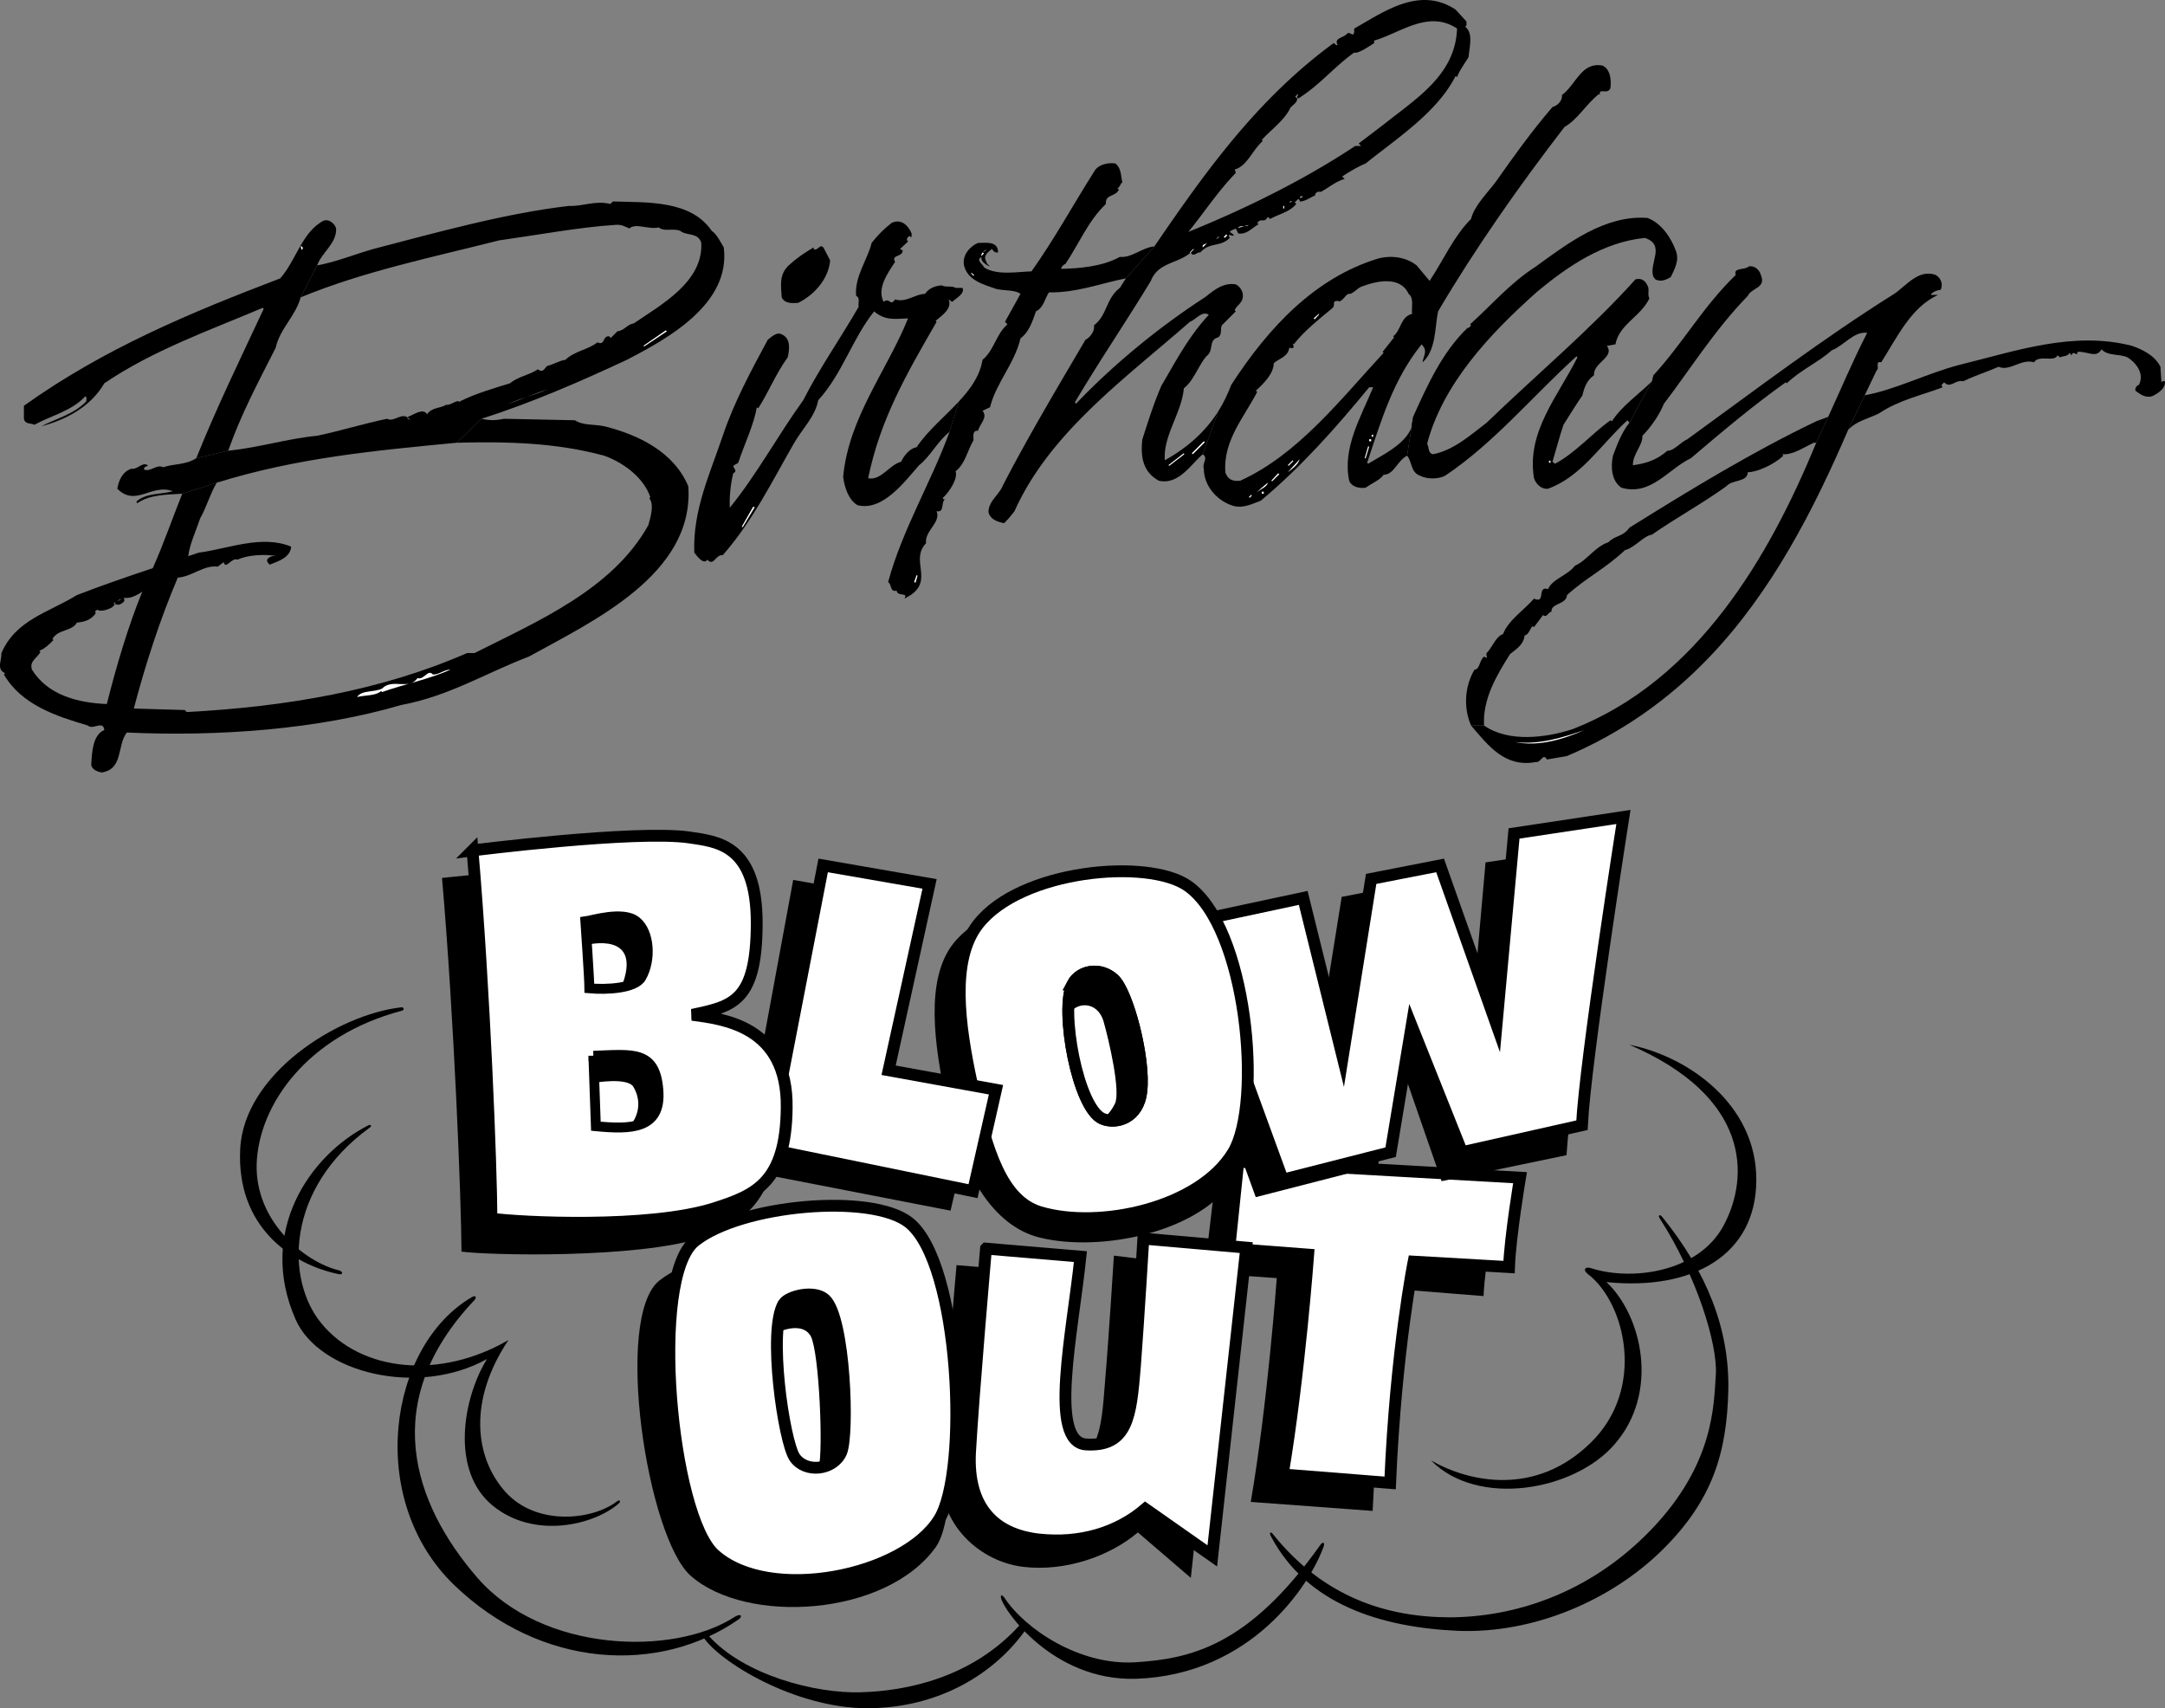
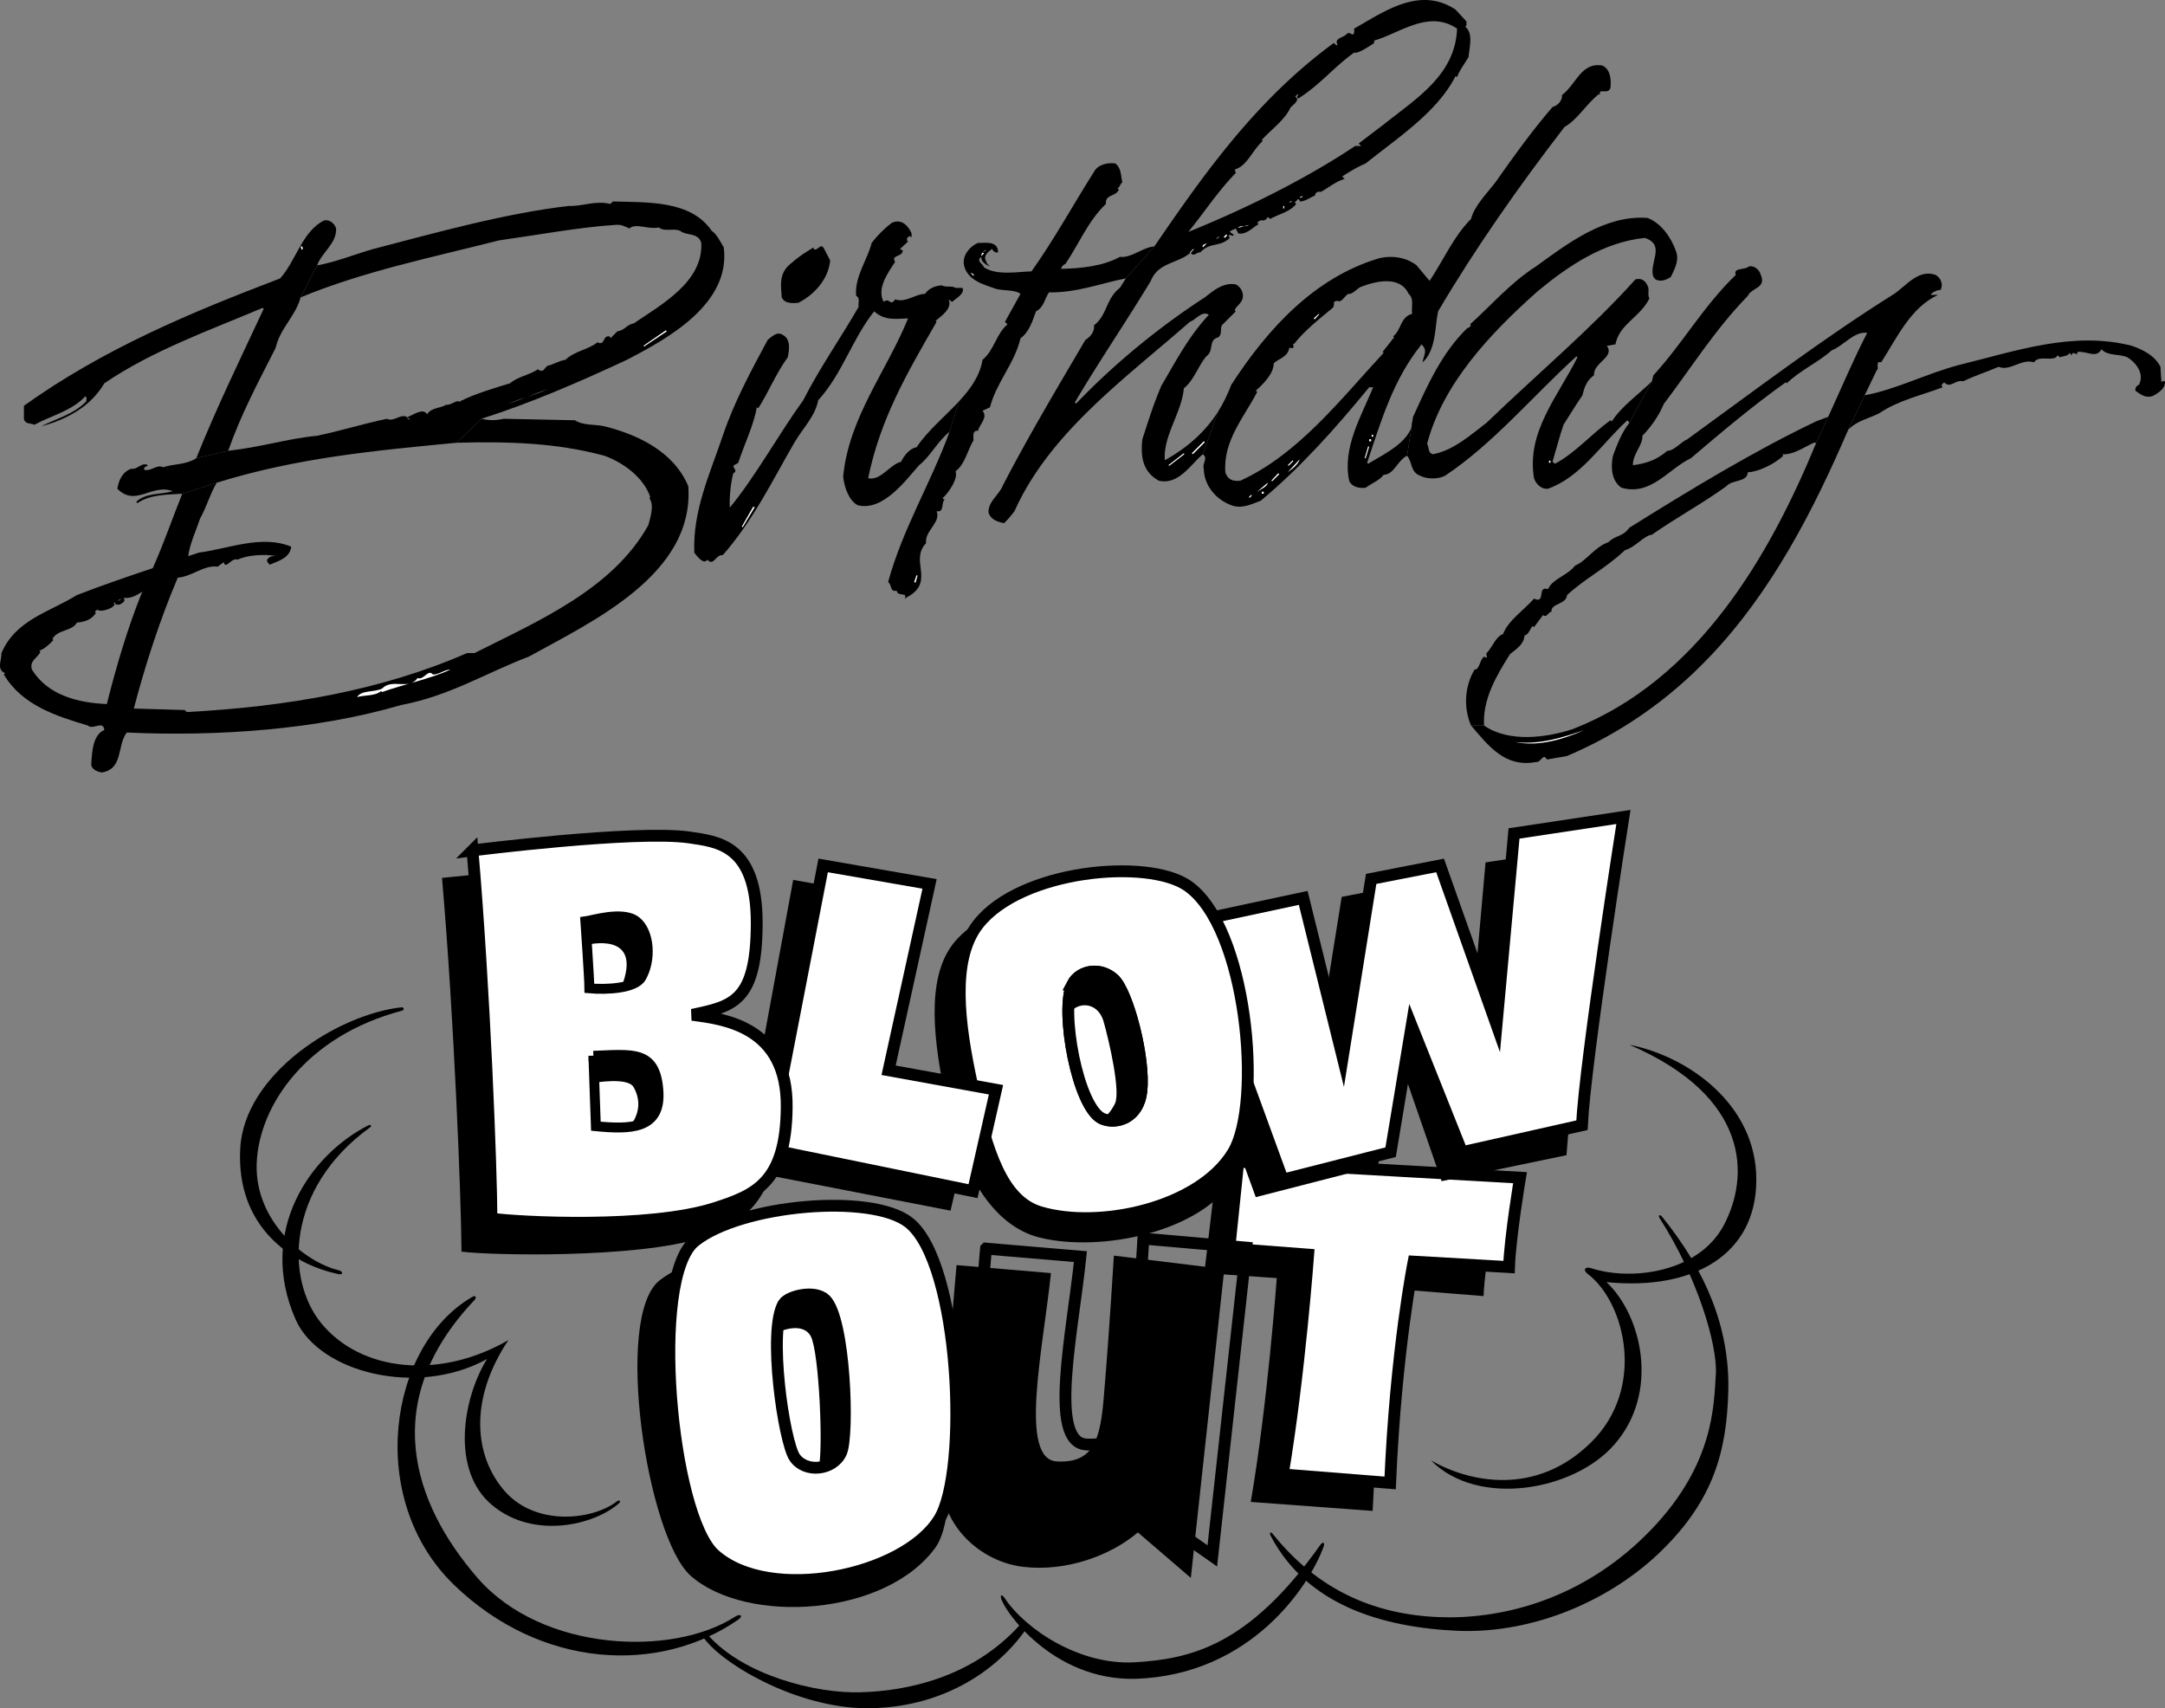
<svg xmlns="http://www.w3.org/2000/svg" width="433.401" height="341.918">
  <rect width="100%" height="100%" fill="#808080" stroke="none" />
  <path d="M91.384 88.618c-16.157 1.558-31.86 2.98-48 8l-6.899 2.203c-2.84.191-6.469.113-9 1.898l-.2-.3c1.942-1.801 4.864-1.407 7.302-2.098-4.254-1.594-7.41 3.218-11.102-.5.3-1.727 1.008-3.383 2.8-4 1.286.222 2.153-1.438 3.302-.703.035.293-.989.214-.703.902 1.37.418 2.472-1.16 3.8-.5 2.145-.738 4.434-.422 6.602-1.8l6.398-1.5c6.426-.677 11.711-2.411 17.801-3 4.402-.911 9.531-2.49 14-3.4 1.371.755 2.871-1.296 4.2-.202-.145.168-.223.324-.5.203.511-.196 1.222.515 1 .297-.173-.254-.567-.41-.5-.7 1.195-.422 3.011-1.843 3.8-.5.945-1.422 2.762-1.183 3.8-1.898 1.09.16 2.274-1.258 2.802-.5v-.2c3.18-1.585 7.047-2.69 10-3.6 1.625-1.376 3.832-1.614 5.597-2.802l.301.2c.856.437 1.09-.59 1.602-.899.988-.164 2.328-1.031 3.597-1.2 1.887-1.804 4.649-2.042 6.403-3.5 1.64.747.93-1.382 2.398-1.198.11.132.266.21.2.398l1.402-1.398c1.504-.207 1.902-1.39 3.297-1.602 5.468-3.734 13.91-8.312 13.5-16.101-.618-2.153-2.907-1.364-4.2-2.399-1.308-.621-3.203.246-4.3-.7-2.137.474-4.583-.948-5.899.2-1.05-.437-1.523-.832-2.898-.7-6.832.423-15.43 2-23.203 3.099-13.375 3.398-27.024 6.16-39.7 11.402l3.301-6.402c3.695-.657 7.559-2.235 11.3-3.297 12.595-3.278 26.4-7.14 39.099-8.602 2.843.117 5.132-1.144 8.3-.398l.5-.5c6.746.226 15.582-.325 19.801 5.898.992.64 1.7 2.14 2.399 3.3 1.433 11.306-11.192 18.25-19.399 22.5-9.309 4.349-19.094 8.61-29.101 11.802l-5 4.797m98.703-2.2c-2.504 2.024-3.848 4.942-6.102 6.7-2.715 3.054-7.215 9.289-12.3 8-1.7-.922-2.645-3.446-2.9-5.7 1.122-11.87 8.696-21.101 13-31.699-2.57.106-4.62.5-6.8-1.398-4.445 5.605-6.34 12.468-11.2 17.797-.585 3.273-3.269 5.796-4.901 8.703-4.282 7.43-8.149 15.398-14.2 22.297-1.445-.192-1.761 2.332-3.097.902-.715 1.117-2.055-.7-2.602-1.402-.32-8.45 3.07-15.63 5.7-23.399 2.265-6.746 5.656-12.98 9-19.2.835-.644 1.863-1.75 3-1 1.78.907 1.23 3.43 1 4.5-2.376 3.27-3.872 7.06-5.9 10.2l-.3-.2c-.516 3.372-2.484 7.395-3.7 11.099-.362.32-.76.32-1 .703.165.484.872 1.039 0 1.398-.546 2.164-.784 4.766-.698 6.899 5.359-6.551 9.699-14.598 14.699-21.5 3.363-6.59 7.387-12.27 11.098-18.7-.16-.75.39-1.777-.5-2.199-.372-3.84 2.39-7.469 3.101-10.601 1.262-1.598 2.445-2.786 4-4 1.914-.915 3.336.507 4 2.101v.7c-.191.074-.27-.087-.398-.2-.266.192-.66.43-.5.899l.199.203-1.602 1.5c.137.117.215.273.5.199.192 1.496-2.414.863-1.5 2.398-1.547 2.332-3.675 5.328-2.3 8 1.23-1.011 1.308 1.04 2.3-.5 2.164.75 4.137-1.144 6-1.097.66-1.075 2.004-1.625 3.301-1.703 1.066.472 2.016 0 2.8.5h1.4c.5 1.156-1.317 2.105-2.098 2.8l-.703-.5c.855 1.856-1.512 3.352-2.598 4.301l.2.2c-5.981 10.37-11.267 19.445-13.7 31.3 2.59.531 4.25-2.703 6.598-3.3.57-1.216 1.753-2.716 3.101-2.9 2.18-3.296 5.629-6.112 8.5-9.198l-1.898 6.097" />
  <path fill="#fff" d="M289.985 1.918h.3v-.3h-.3v.3" />
  <path d="M225.384 55.72c-4.825.925-9.793 2.898-15.399 2.8-.863 1.277-1.023 3.016-2.601 3.8-.708 1.977-1.34 4.106-3.098 5.4-1.16 5.019-4.871 8.886-6.102 13.8l-1.5.7c1.153 1.327-.582 2.671-.898 4-1.262-.145-.867 1.433-.902 1.898-1.227 2.058-1.7 4.82-3.598 6.203.555 1.457-1.336 4.218-2.402 5.199l-.2.2c.16.16.239.32.5.198-.894.672-.023 2.723-1.699 2.403.965 2.215-2.43 3.953-2.101 6.398-3.247 3.39 1.488 7.336-3.098 10.399l-1.2.703c.735-1.399-1.394-.293-1.6-1.602-1.372.36-.9-1.219-1.7-1.7 2.851-10.562 8.691-20.108 12.3-30.1l1.9-6.098c2.276-2.457 4.187-5.09 4.698-8.301 2.336-1.887 2.73-5.2 5-7.102l-.5-.5 3.102-5.597c-1.004-.836-3.293-.598-4.902-1-2.493-.864-5.727-1.73-6.399-4.703-.434-2.075 1.3-3.891 2.8-4.5 1.263.054 3.79-.497 4 1.601v.3c-.526.13-1-.265-1.198-.698-.75.59-1.93 1.379-1.102 2.597-.039.36.434.598.7.903-.11.008-2.005-.782-1.7-1.903-1.25.727.328 1.438.5 2.102 2.59 1.703 7.008.836 9.5.8 4.527-6.355 8.316-13.3 12.5-19.902.785-1.523 2.84-1.918 4.3-1.699 1.22.965 1.063 2.465 1.4 3.8-.415.165-.415.872-1 1.2l.3.2c-.586 1.523-2.793.894-2.601 2.902-3.586 3.433-5.399 8.011-8.098 12-.535.273-.695.43-.902 1 3.917-.098 8.335-.493 11.8-2.403 2.375.254 4.426-1.875 6.903-2.097l-5.703 6.398" />
  <path d="M240.786 90.918c-2.395 2.02-4.84 6.2-8.8 5.301-3.22-1.781-3.692-4.781-3.302-8.3 1.266-3.895 2.211-6.973 3.801-10.7 2.828-4.797 5.434-9.844 9.5-14.2-1.305-.933-2.566.962-3.8 1.4-12.891 11.32-28.04 22.128-35.098 37.902-.75.953-1.305 1.664-2.102 2.398-1.254-.262-2.754-.734-3.101-2.2-.047-2.163 2.164-3.507 2.902-5.401 5.101-9.86 10.86-19.489 16.5-29.098 1.066-.567 1.933-1.906 1.7-2.902 2.679-2.004 2.362-5.32 5.198-7.5l1.2-1.899 5.703-6.398c10.304-15.086 20.64-29.524 35.898-40.703.285.132.441.527.8.402-.831-1.453 1.141-1.375 1.9-2.3.581-.493 1.214.847 1.402-.302V5.72c5.968-3.36 13.07-8.566 20.297-3.8l2.203 2.402c-.121.328.195.8-.301 1l-1.602.398c-5.715-3.832-11.394.902-16.597 2.399v.5c-1.266.843-3.32 2.187-4 1.902-4.055 2.887-6.895 6.516-11.203 9.2l-.2-.2c-.066-.274.09-.356.2-.5l-.098-.2-.5.5.398.4c.012.866-.933 1.26-1.398 1.898-1.113 2.441-4.113 4.57-5.7 6.402l.2.2c-2.086 1.835-3.11 4.991-5.602 5.698l.2.7c-3.626 3.722-6.31 7.902-9.5 11.8 11.16-4.527 22.996-10.289 33.402-17.199h1.199l-.5-.5 5-3.8c6.617-5.278 14.352-9.934 14.7-19.2l1.6-.398c1.68 1.3.891 3.902.7 6.097-.914 1.516-1.781 2.618-2.3 4l-.302-.199c-3.68 7.262-11.648 12.39-18 17.5-1.617.649-3.507 1.832-4.699 2.602l.5.5c-1.758.465-3.176 1.73-4.8 2.597-.743-.238-1.215.395-1.098.7-1.067.406-1.934 1.195-3.102 1.203.063-.246-.093-.325-.3-.5l-.7.699.301.3c-1.289 1.622-3.496 2.016-5.2 3l-.5-.402c-.796 1.391-1.19.047-2.1 1.2.12.113.198.27.402.203-1.227.539-2.41 2.199-4.204 1.898l-.5-1c-.39.274-.863.274-1.199.7l.7.5c.425.808-1.547-.61-.7.699-1.953 1.925-3.926.742-5.898 2.902-.711-.11-1.418 1.074-1.903 0-2.515 2.258-6.539 1.941-8 5.7-4.93 8.155-10.375 16.124-15.199 24.3l.2.3c8.097-8.476 17.328-15.812 25.8-21.3 1.707-1.297 3.598-3.035 6.2-2.602 1.421.75 1.898 2.567.902 3.7-.348.523-.977.918-1.102 1.5l.2.203a467.778 467.778 0 0 1-2.797 2.797c-.356.835.117 1.703-.704 2.402-2.097.562-.757 2.613-2.398 3.8-1.594 1.891-2.539 4.891-4.5 6.4-.406 4.882-4.195 9.538-3.8 14.398 4.503-2.5 8.12-5.715 10.698-9.797l-3.097 8.597" />
  <path fill="#fff" d="m260.184 39.618.2-.297h.5zm-2.097.902.199-.2h.5zm-1.203.7h.203v.5h-.203v-.5" />
  <path d="M39.286 91.72c4.066-10.145 8.879-20.005 13.5-29.9l-.2-.202c-10.812 4.574-22.015 8.515-31.702 15.101-2.782 4.777-7.75 7.305-12.598 8.602 2.875-1.535 6.426-2.325 9-5-.05-.325.187-.797-.2-1-2.769 2.965-6.792 3.832-10.202 5.699-.696-.367-1.88-.05-2.098-1.2v-2.6c15.922-11.4 33.36-18.657 51.3-25.5 3.204-3.575 4.387-9.411 8.798-11.602 1.113-.254 2.136.691 2.402 1.601.129 3.035-2.867 4.77-3.8 7.399l-3.302 6.402c-1.054 3.832-4.129 6.195-5 10.098-3.547 6.988-6.941 13.3-9.5 20.601l-6.398 1.5" />
  <path fill="#fff" d="M249.985 45.02c-.547.5-1.57.023-2.101.5-.34.234 1.398-.317 2.101-.5m-4.5 1.898.2.2-.5.5-.2-.2.5-.5m-2.101 1 .5-.5h.203zm-2.598 1.602c-.262-.688.605-.61.898-.902l-.898.902m-180.199 0c.12.258-.036.34-.203.5l-.2-.7c.211-.093.29.063.403.2" />
  <path d="M166.184 52.118c-.3 3.66-3.14 6.89-6.398 8.5-.926.05-2.66.285-3.3-1.098-.15-2.402-.544-4.531 1.398-6.402 1.765-1.602 3.109-2.47 5-3.598v.3c.71.669 1.421-1.46 2.101 0l1.2 2.298" />
  <path fill="#fff" d="m238.884 49.82.101.098-.7.7-.1-.098.699-.7m-42.2.7.301.2-.5.5c-.226-.177.406-1.126 1-1.2l-.8.5m-2.301 4.2.101-.102.5.402-.101.2-.5-.5m138.902.5c-.293.241-1.399.558-1.402-.2.32.441.953.125 1.402.2" />
  <path d="M281.684 91.22c-1.87.85-2.66 3.847-4.699 3.8-.719 1.074-2.379 1.707-3.601 2.598-1.38.21-2.88-.262-3.297-1.399-1.399-6.594 2.39-12.828 4.797-18.7h-.797c-6.578 8-13.524 15.892-21.703 22.7-1.84.688-3.813 1.715-5.899.899-3.043-1.079-5.488-4-5.5-7.297-.383-1.121.957-2.067-.2-2.903l3.099-8.597c1.019-1.625 1.878-3.399 2.601-5.301 7.371-11.383 16.762-21.48 29.5-25.3 2.727-.677 5.566-.204 7.602 1.398l2.597 3.101-4.199 2.602c-1.695-3.676-6.43-2.57-9.3-1.5-.997.27-1.864 1.687-2.801 1.5-.72.425-1.352 1.847-2.098 1.398-1.305.055-.36.684-1 1.399-2.828 2.363-5.59 4.496-7.8 7.3l-.2-.199.2.7c-.157.48-.634.163-.9.199-.206 1.859-2.335 2.253-3.1 3.101-.024 2.07-1.997 4.043-3.602 5.5l.3.2c-2.64 5.128-6.82 9.706-6.398 16.1.445 1.419 1.469 1.892 3 1.7 11.566-5.254 20.09-16.3 28.7-25.601l-.2-.2 2.3-2.898-.202-.2c1.64-1.206 1.406-3.89 3.8-4.5-.187-1.363.446-3.097-.699-4l4.2-2.6c2.78-4.153 4.835-8.966 8.3-12.4.637-2.64 3.32-5.245 5-7.5 3.45-4.925 7.078-9.972 11.3-14.902 1.063-.277 2.013-1.304 1.9-2.398 2.87-2.14 3.82-6.64 8.1-5.902 1.638.761 1.794 2.972 1.599 4.5-.516 1.468-2.41-.188-2.098 1.402l-.2-.2c-2.714 2.16-4.136 5-6.902 6.598-9.226 11.973-17.902 24.36-25.3 36.903-.653 2.922-.336 7.734-3.098 10.199 0-.805.945-2.07.2-3.102l-.4-.5c-5.718 7.055-8.163 15.496-10.902 23.7l.2.203c3.406-2.094 9.246-4.696 9-9.403l-1.2 7.801" />
  <path d="m326.184 84.618-.398-.5c-5.258 4.796-9.281 11.343-15.902 13.703-1.348.168-2.454-1.016-2.797-2.102-1.551-9.25 4.761-16.351 8.699-24.2l-.2-.198c-8.788 7.968-16.519 17.355-26.3 23.898-1.344.719-3.633.719-5 0-1.945-.703-1.55-2.754-2.602-4l1.2-7.8c2.769-6.102 5.769-12.887 10.902-17.801.308.097.469-.293.7-.5l-.2-.2c4.465-4.015 8.015-8.273 13.2-11.597 6.413-4.649 13.831-10.328 22.3-9.703 2.812 1.035 4.785 4.03 5.7 6.601.741 1.926-.282 3.664-1 5.2-.86.593-2.044 1.066-3.102.5l-.399-.5c-.988-2.72 2.563-6.348-1.7-7.801-8.284.82-15.386 5.632-21.5 10.703-9.663 8.582-18.976 18.601-22.1 30.5.44.722.128 1.906 1.199 2.097 4.136-.82 7.449-3.82 10.703-6.3 9.609-9.274 21.125-18.98 29.797-28.7 1.507-.379 2.218.567 2.601 1.7.09.683-.148 1.55.2 2.101-1.766 3.711-6.028 5.129-6.801 9.2l-1.7.3c1.606 2.336-2.734 3.285-2.597 5.899-1.48 1.015-1.953 2.511-2.301 4-1.465 2.14-2.57 3.957-3.8 5.902-.743 2.16-1.454 4.918-2.2 7.398l.5.403c4.191-2.25 7.191-5.88 11.098-8.703l.3.203c1.867-2.98 5.496-5.508 8-8l-4.5 8.297" />
  <path fill="#fff" d="m263.985 62.82.102.098-.903 1-.199-.199 1-.898m-130.699 3.297.2.203-4.5 3-.2-.102 4.5-3.101M429.184 76.72c-.406.437-1.113.991-.5 1.5-.14-.43-.773-.192-.699-.7.637.191 1.426-.992 1.399-1.7l-.7-2.6c.567 1.019 1.04 2.358.5 3.5m-327.398 4.1c2.87-1.218 5-1.69 7.8-2.902l-7.8 2.903m172.801 6.597h.297v-.398h-.297v.398m-33.602.902.2.2-2.4 2.398-.198-.199 2.398-2.398m33.102-.001h.398v-.402h-.398v.403" />
  <path d="M294.485 145.22c-1.574-3.602-1.258-7.938.7-11.2 1.042.023.964-1.867 1.902-2.602 1.191.735.008-.527.699-.898 1.043-1.211 1.754-3.184 3.098-3.602 1.023-2.734 4.257-4.867 6.203-7.097 2.472 1.125.5-2.66 2.797-1.903.94-2.097 3.937-2.73 5.402-4.699 2.32-.95 3.98-3.789 6.7-4.7 1.46-1.456 2.804-.983 4.198-2.901 12.098-7.551 24.797-15.286 37.403-21.297l2.398-.903-2.398 5.2h-.5c-1.61.691-4.133 2.503-6.301 2.3l.2.301c-1.9 1.797-5.294 3.297-7.102 3.3-.086 2.048-3.083 1.419-4.297 2.802-4.86 3.508-9.989 6.27-14.903 9.699-1.636.2-3.37 2.566-5.398 3.098-4.047 3.808-7.836 5.543-11.602 9-.101 1.91-3.258 1.593-3.097 3.3-.79.188-.868 1.29-1.703.7l-1.797 2.402-.301-.2c-.54.598-.695 1.626-1.602 1.9-.12 1.694-1.543 2.644-2.898 3.698-2.668 4.23-5.508 8.965-5.2 14.301h-2.6" />
  <path d="M369.985 86.02c-6.93 16.07-15.293 32.402-27.7 45.398-8.265 8.703-17.972 15.407-28.6 19.903l-4 .699c-.837-1.406-1.15.644-2.2.5-6.21 1.172-9.523-3.246-13-7.3h2.602c4.898 3.421 12.394 2.476 17.797.698 24.894-9.742 39.253-34.359 48.703-57.3l2.398-5.2c2.594-5.629 4.961-11.308 7.8-16.8-2.683-.348-4.655 2.57-7.1 3.5-2.524 2.304-6.391 4.043-9 6.601l-.2-.2c-6.66 4.74-12.734 9.872-19 15.2-4.547 2.164-8.016 7.61-13.898 5.899-2.008-1.368-2.164-4.13-1.703-6.399.878-2.305 1.746-4.672 3.3-6.601l4.5-8.297.301-1.203c5.953-6.48 9.977-13.82 16.5-20.098-.605-1.531 1.84-.902 2.602-1.7 1.132-.226 2.16.72 2.398 1.7 1.18 2.648-1.894 2.57-2.601 4.2-6.633 6.812-11.524 14.702-16.797 21.6-.961 2.333-2.618 4.7-4.301 6.4.105 1.929-1.945 3.589-1.902 5.898 2.48-.336 4.69-.97 6.902-2.899 1.34.035 2.601-1.7 4-2.3 13.75-9.973 27.004-20.071 41.398-29.098 2.41-1.625 4.86-5.016 8.301-3.801 1.133.676 1.527 1.937 1 3-.656.043-1.285.281-1.898.8v.2h1.398c-5.52 2.516-8.281 8.668-11.398 13.5-1.301-.332-.278 1.246-.903 1.598l-2.398 5-3.3 6.902" />
  <path d="M373.286 79.118c6.101-1.09 12.492-4.407 19-6.098 11.168-2.727 22.683-6.828 34.5-3.8 2.152.757 4.598 1.94 5.7 4.198l.198 3.102c.196-.309.512-.23.7-.2.207 1.391-1.45 2.493-2.598 3-1.375.364-2.324-.425-3.3-1.1-.13-.59.269-1.063.698-1.2 1.227-2.387-.828-4.598-2.3-5.5-1.68-.754-3.891-.2-5.2-1.602-1.058 1.875-2.715.375-4.8.5-.043 1.215-.833-.52-1.2.7l-.398-.5c-.262.703-1.285.62-1.902.902l-.5-.402c-.622 1.464-3.778-.196-4.7 1.402-2.55-.805-4.836 1.875-7.097.898-2.633 1.137-4.368 1.61-7.102 2.903-1.527-.426-2.55 1.547-3.8.199-.173.242-.567.402-.5.7l.199.3c-4.211 1.61-8.786 2.558-12.7 5.2-2.082 1.066-4.449 1.46-6.199 3.3l3.3-6.902" />
  <path fill="#fff" d="m273.884 89.32.203.098-.703 2.301h-.2l.7-2.398m-138.5 9.199c-.747-3.371-3.504-6.527-6.098-8.5 3.3 1.656 6.457 5.047 6.098 8.5m101.601-7.8.102.198-3 2.301-.203-.101 3.101-2.399m20.801 3.801 2.398-2.602c-.332 1.098-1.515 1.965-2.398 2.602m1-2.402.098.203-.899.898-.2-.101 1-1m51.302.5h.297v-.399h-.297v.399m-54.203 2.102.203.198-1.403 1.403-.199-.102 1.399-1.5m-4.7 4.101 2.602-2.202c-.086.898-1.742 1.37-2.602 2.203m1.403-.001h.398v-.402h-.398v.403m-2.102.199.102.2-.403.398-.199-.098.5-.5m-113.898 2.098h.398v-.399h-.398v.399m14.199.3.3.102-2.402 4-.199-.102 2.3-4m32.7 13.7.2.101-.4 1.399-.3-.098.5-1.402" />
  <path d="M28.485 118.418c-1.152.793-2.57 1.504-3.8 1.2.284.148.202.46.199.703-.47.547-1.258 1.02-1.899.5.012-.82 1.113-.348 1.2-1-.481.418-1.583.808-1.4 1l.2.199-.5.5c-.832.531-2.488 1.004-3 .5l-.5.398.2.301c-.923 1.383-2.344 1.777-3.801 1.899-.91 1.773-3.829 1.3-4.899 3.3l.2.2c-.708.796-1.97 1.902-2.801 2.101l.203.3c-.715 1.317-2.211 1.712-1.703 3.5 3.199 5.153 9.195 6.653 15 6.9 1.925-7.665 4.292-15.633 7.101-22.5l7.102-2.801c-3.598 8.484-6.438 17.242-8.801 26.203l10.2.297.398.402c19.933-1.059 38.949-4.293 56.101-11.8h1.5c12.672-6.38 27.66-12.77 34.8-25.602.434-1.61 1.224-4.055.2-5.399l.2-.2c-1.305-3.898-5.329-6.898-9.2-8.3-9.7-2.621-19.246-2.86-29.601-2.601l5-4.797c1.644.36 2.828.36 4.5 0l14.203.297c1.64 1.085 3.93.773 5.898 1.203 6.79 1.699 13.89 5.093 16.8 12 1.27 17.629-19.241 27.097-31.901 34.097-8.563 3.258-15.981 7.914-25.598 9.7-16.735 4.918-36.7 6.34-54.902 5.5-1.993 2.574-.653 7.308-5 8-.938-.137-2.282-.692-2.098-1.899.133-2.183.293-5.656 2.598-6.601-.254-2.051-2.227.078-3.297-.899-6.27-1.863-13.211-4.074-16.801-10.2l.2-.3c-1.74-.754-.634-2.566-.7-4 2.906-6.695 9.453-8.113 15.098-11.601 5.007-1.957 10.136-3.696 15.203-5.399 2.191-4.922 3.93-9.973 5.898-14.898l6.899-2.203c-1.375 2.316-2.004 4.84-3.297 7.101-.918 2.711-2.102 5.156-2.403 7.602l2.102-.703c6.012-.797 12.64-3.637 18.5-1.2-.18 2.22-2.625 2.93-4.3 3.602-.22-.277-.614-.516-.5-1 .437-.7 1.148-.777 1.898-.7-2.25-.472-5.958-.234-7.797.7-1.239-.54-2.422 2.14-2.801.5l-1.2.898c-2.84-.359-5.124 2.004-8 2.2l-7.1 2.8" />
  <path fill="#fff" d="M90.184 134.02c-3.988 1.84-9.593 3.023-13.699 4.5l-.2-.2c-1.136 1.012-3.187.774-4.8 1.2.902-1.45 3.426-.899 5-1.7 2.055-2.12 5.371.407 7.102-2.1 1.343.456 2.054-1.911 3.097-.7 1.325-.027 2.192-.977 3.5-1m227 12.098c-4.152 1.812-9.12 3.39-13.898 2.402 4.933.594 9.59-.906 13.898-2.402" />
  <path d="M299.985 236.82s-2.762 16.442-3 22.598l-17.5-1.398s-3.516 17.73-4.7 44.398l-24.401-1.8c3.394-19.739 5.203-44.797 5.203-44.797l-14.5-1 2.5-21.203 56.398 3.203" />
  <path fill="#fff" d="M304.286 235.72s-1.985 11.823-2.2 17.898l-19.1-1.098s-3.563 17.707-4.7 44.3l-21.5-1.702c3.305-19.762 5.098-44 5.098-44l-15.797-1.2 1.797-17.398 56.402 3.2" />
  <path fill="none" stroke="#000" stroke-width="2.367" d="M304.286 235.72s-1.985 11.823-2.2 17.898l-19.1-1.098s-3.563 17.707-4.7 44.3l-21.5-1.702c3.305-19.762 5.098-44 5.098-44l-15.797-1.2 1.797-17.398zm0 0" />
  <path d="m191.485 253.22 18.899 1.6c-1.579 15.208-6.508 37.301 1.203 37.7 8.273.422 8.855-5.727 9.597-15.602.836-9.847 1.801-25.597 1.801-25.597l22.102 2.699-6.703 61.8-10.598-9.1c-5.567 4.73-14.445 7.89-22.902 6.898-8.504-.985-17.184-8.282-16.598-19.5.598-11.266 3.2-40.899 3.2-40.899" />
-   <path fill="#fff" d="m197.384 249.918 18.902 1.602c-1.563 15.156-6.496 37.25 1.2 37.598 8.292.468 8.874-5.676 9.698-15.5.754-9.903 1.7-25.7 1.7-25.7l20.601 1.801-6.8 61.7-13.4-9.4c-5.487 4.7-12.984 7.067-21.5 6.099-8.448-1.004-14.167-6.133-13.6-17.399.616-11.223 3.199-40.8 3.199-40.8" />
  <path fill="none" stroke="#000" stroke-miterlimit="5" stroke-width="2.367" d="m197.384 249.918 18.902 1.602c-1.563 15.156-6.496 37.25 1.2 37.598 8.292.468 8.874-5.676 9.698-15.5.754-9.903 1.7-25.7 1.7-25.7l20.601 1.801-6.8 61.7-13.4-9.4c-5.487 4.7-12.984 7.067-21.5 6.099-8.448-1.004-14.167-6.133-13.6-17.399.616-11.223 3.199-40.8 3.199-40.8zm0 0" />
  <path d="M131.985 256.32c9.145-7.327 38.555-11.511 46-5.6 10.305 8.198 15.813 49.808 9.3 59-10.038 13.898-37.917 15.472-49 5.698-8.73-7.675-15.48-51.765-6.3-59.097" />
  <path fill="#fff" d="M139.087 248.418c9.144-7.316 35.398-9.66 42.898-3.699 10.25 8.149 12.027 49.902 6 59.399-7.059 11.343-33.883 16.867-44.898 7.101-8.797-7.683-13.18-55.457-4-62.8" />
  <path fill="none" stroke="#000" stroke-miterlimit="5" stroke-width="2.367" d="M139.087 248.418c9.144-7.316 35.398-9.66 42.898-3.699 10.25 8.149 12.027 49.902 6 59.399-7.059 11.343-33.883 16.867-44.898 7.101-8.797-7.683-13.18-55.457-4-62.8zm0 0" />
  <path fill="#fff" d="M156.884 260.918c1.03-1.543 6.203-2.77 8.3-.8 3.973 3.796 4.762 27.074 3.2 30.601-1.594 3.57-7.118 4.164-9.297 1-2.16-3.148-5.442-25.515-2.203-30.8" />
  <path fill="none" stroke="#000" stroke-miterlimit="5" stroke-width="2.367" d="M156.884 260.918c1.03-1.543 6.203-2.77 8.3-.8 3.973 3.796 4.762 27.074 3.2 30.601-1.594 3.57-7.118 4.164-9.297 1-2.16-3.148-5.442-25.515-2.203-30.8zm0 0" />
  <path d="M163.884 293.72c1.82-.372 3.68-1.173 4.5-3 1.562-3.528.773-26.806-3.2-30.602-2.097-1.97-7.27-.743-8.3.8-.696 1.22-1.098 3.266-1.297 5.801 0 0 4.89-2.41 6.699.7 1.742 3.202 2.531 23.32 1.598 26.3m92.3-110.899 6.903 31 5.5-34.3 14.398-2.8 11.2 32 3.199-36.102 24.5-3.7s-7.254 46.668-8.297 62.301l-25 5.2-9.703-28-3 24.902-24.5 6.297-18.7-51.399 23.5-5.398" />
  <path fill="#fff" d="m260.884 179.72 7.902 31.898 5.7-35.7 13.8-2.699 11.3 31.899 3.5-38.297 21.9-3.301s-7.692 48.914-8.302 61.7l-24 5.398-10.097-25.297-4.203 25.297-21.598 5.5-18.8-51.5 22.898-4.899" />
  <path fill="none" stroke="#000" stroke-miterlimit="6" stroke-width="2.367" d="m260.884 179.72 7.902 31.898 5.7-35.7 13.8-2.699 11.3 31.899 3.5-38.297 21.9-3.301s-7.692 48.914-8.302 61.7l-24 5.398-10.097-25.297-4.203 25.297-21.598 5.5-18.8-51.5zm0 0" />
  <path d="M189.587 221.118c-2.68-12.227-4.356-25.059 1.199-32.2 8.5-10.925 35.48-13.832 43.5-8.199 11.8 8.238 18.926 44.828 13 54.8-6.723 11.235-27.07 15.161-39.102 12.2-9.636-2.348-15.71-13.332-18.597-26.601" />
  <path fill="#fff" d="M194.587 217.118c-2.653-12.172-4.325-25.004 1.199-32.098 8.531-10.973 34.031-13.285 42-7.7 11.851 8.286 15.031 43.294 9.098 53.298-6.715 11.203-26.836 15.543-38.7 12-7.629-2.305-10.683-12.176-13.597-25.5" />
  <path fill="none" stroke="#000" stroke-miterlimit="5" stroke-width="2.367" d="M194.587 217.118c-2.653-12.172-4.325-25.004 1.199-32.098 8.531-10.973 34.031-13.285 42-7.7 11.851 8.286 15.031 43.294 9.098 53.298-6.715 11.203-26.836 15.543-38.7 12-7.629-2.305-10.683-12.176-13.597-25.5zm0 0" />
  <path fill="#fff" d="M214.684 197.02c1.461-2.82 5.563-3.524 8.301-1 2.785 2.605 6.234 15.906 5.5 22.3-.547 5.551-5.086 6.735-7.8 5.598-4.926-2.136-8.528-21.742-6-26.898" />
  <path fill="none" stroke="#000" stroke-miterlimit="5" stroke-width="2.367" d="M214.684 197.02c1.461-2.82 5.563-3.524 8.301-1 2.785 2.605 6.234 15.906 5.5 22.3-.547 5.551-5.086 6.735-7.8 5.598-4.926-2.136-8.528-21.742-6-26.898zm0 0" />
  <path fill="#fff" d="M214.684 197.02c1.461-2.82 5.563-3.524 8.301-1 2.785 2.605 6.234 15.906 5.5 22.3-.547 5.551-5.086 6.735-7.8 5.598-4.926-2.136-8.528-21.742-6-26.898" />
  <path fill="none" stroke="#000" stroke-miterlimit="5" stroke-width="2.367" d="M214.684 197.02c1.461-2.82 5.563-3.524 8.301-1 2.785 2.605 6.234 15.906 5.5 22.3-.547 5.551-5.086 6.735-7.8 5.598-4.926-2.136-8.528-21.742-6-26.898zm0 0" />
  <path d="M220.684 223.918c2.715 1.137 7.254-.047 7.801-5.597.734-6.395-2.715-19.696-5.5-22.301-2.738-2.524-6.84-1.82-8.3 1-.602 1.308-1.16 3.52-.801 6.098 1.628-2.72 5.769-2.72 7 1.203 1.136 3.968 3.503 14.226 2.3 16.597-1.164 2.364-2.5 3-2.5 3m-61.898-47.8 21.3 3.8-8.3 37.2 23.398 4.203-4.898 21-42.2-8.203 10.7-58" />
  <path fill="#fff" d="m164.786 173.22 21.3 3.698-8.202 37.301 21.5 3.899-4.598 20.3-41-8.398 11-56.8" />
  <path fill="none" stroke="#000" stroke-miterlimit="5" stroke-width="2.367" d="m164.786 173.22 21.3 3.698-8.202 37.301 21.5 3.899-4.598 20.3-41-8.398zm0 0" />
  <path d="M88.485 175.72s34.238-3.724 45-2.102c5.582.77 12.117 1.273 12.102 17 .015 15.832-4.786 16.687-12.903 18.5 6.145.75 23.52 1.539 23.301 15.703-.32 15.027-7.27 20.308-15.398 22.898-13.18 4.23-42.668 3.543-48.203 2.8-.036-10.276-1.485-46.964-3.899-74.8" />
  <path fill="#fff" d="M94.587 170.22s32.62-4.141 43.398-2.602c5.57.851 13.484 1.355 13.5 17.101-.016 15.813-4.812 16.668-12.898 18.399 6.113.832 19.129 2.214 18.898 18.601-.144 14.977-6.27 17.492-14.398 20.102-13.18 4.21-39.172 2.867-44.703 2.097-.04-10.25-1.418-45.82-3.797-73.699" />
  <path fill="none" stroke="#000" stroke-miterlimit="5" stroke-width="2.367" d="M94.587 170.22s32.62-4.141 43.398-2.602c5.57.851 13.484 1.355 13.5 17.101-.016 15.813-4.812 16.668-12.898 18.399 6.113.832 19.129 2.214 18.898 18.601-.144 14.977-6.27 17.492-14.398 20.102-13.18 4.21-39.172 2.867-44.703 2.097-.04-10.25-1.418-45.82-3.797-73.699zm0 0" />
-   <path fill="#fff" d="M117.184 184.418s.793 11.403.801 13.403c3.465.312 9.16.015 10.399-2.203 2.007-3.465 1.66-9.055-1-11.2-2.63-2.152-8.91-.168-10.2 0" />
  <path fill="none" stroke="#000" stroke-width="1.983" d="M117.184 184.418s.793 11.403.801 13.403c3.465.312 9.16.015 10.399-2.203 2.007-3.465 1.66-9.055-1-11.2-2.63-2.152-8.91-.168-10.2 0zm0 0" />
  <path d="M124.384 197.618c7.69-.77 4.753-11.79 3-13.2-2.63-2.152-8.91-.168-10.2 0 0 0 .121 2.137.301 4.7 0 0 11.434-2.918 6.899 8.5" />
  <path fill="#fff" d="m118.786 211.32.5 14.098c6.902.657 13.183.657 12.5-7.3-.637-7.91-5.102-7.086-13-6.797" />
  <path fill="none" stroke="#000" stroke-width="1.983" d="m118.786 211.32.5 14.098c6.902.657 13.183.657 12.5-7.3-.637-7.91-5.102-7.086-13-6.797zm0 0" />
  <path d="m118.985 216.72-.2-5.4c7.9-.288 12.364-1.113 13 6.798.458 5.203-2.073 7-5.8 7.402 0 0 3.445-3.492.8-8-1.222-1.934-7.8-.8-7.8-.8m-38.601-15.102c-12.81 1.414-31.614 13.378-32.297 28.402-.793 15.543 10.214 23.047 19.699 25 .969.223.95-.59-.102-.8-6.554-1.614-16.68-9.638-16.3-21.302.41-11.742 10.074-25.597 29-30.597.773-.2.34-.774 0-.703" />
  <path d="M73.786 225.22c-11.676 5.87-22.387 21.237-14.602 38.898 4.719 10.671 24.465 15.578 38.301 7.902-4.86 7.871-7.324 22.371 1.102 29.3 8.34 6.876 20.37 3.919 25.297-.402.48-.437.16-.84-.399-.398-4.824 3.73-16.066 5.016-22.3-1.902-6.192-6.891-7.477-18.332.6-30.399-13.597 7.926-29.476 6.445-37.5-3.398-7.128-8.723-7.1-26.88 9.7-39.102.586-.36.195-.664-.2-.5" />
  <path d="M94.485 259.618c-16.754 9.722-21.3 40.488-3.601 57.601 17.523 16.918 41.19 17.902 57 6.899.914-.704.351-1.215-.797-.5-12.25 7.953-38.485 7.164-51.5-7.797-13.024-15.02-19.73-35.336-.703-55.5.554-.496.476-1.227-.399-.703" />
  <path d="M141.786 327.32c7.082 7.993 21.52 11.68 30.5 11.4 8.902-.243 22.187-2.743 31.898-13.5.778-.868 1.688.206 1.2.898-6.18 8.808-17.356 15.777-31.797 15.8-14.489-.023-29.743-9.359-32.903-14.398-.625-.953.004-1.406 1.102-.2" />
  <path d="M201.087 319.82c4.21 6.356 15.082 13.528 26.097 12.9 11.078-.688 22.782-3.188 37.2-23.602.457-.543.867-.403.601.402-2.789 7.785-14.508 25.726-37.601 26.5-16.739.48-26.602-13.918-27-16.2-.145-.886.382-.429.703 0" />
  <path d="M254.786 307.02c10.16 12.719 22.86 16.66 35.398 16.7 12.512-.04 27.766-4.446 40.403-17.602 12.613-13.141 12.48-24.977 12.898-31 .371-6.075-3.836-19.75-11.2-31.2-.456-.699-.038-.98.5-.3 8.837 10.96 13.438 22.27 13.2 34.601-.289 12.39-3.05 21.988-13.2 32-10.1 9.977-25.616 16.817-41 16.2-15.39-.7-30.116-5.301-37.3-18.801-.531-.95-.113-1.098.3-.598" />
  <path d="M286.485 292.32c7.531 4.337 20.945 7.298 32-3.6 11.035-10.802 6.895-27.962-.601-33.7-1.051-.785-.665-1.574.601-1.2 7.883 2.598 21.492 1.02 26.602-8.6 5.144-9.712 5.343-25.688-18.903-36.102 11.82 2.328 25.43 11.992 25.403 27 .027 14.976-12.598 22.273-30 20.5 7.144 6.707 10.675 22.168 1.597 32.5-8.062 9.316-27.39 12.668-36.699 3.203" />
</svg>